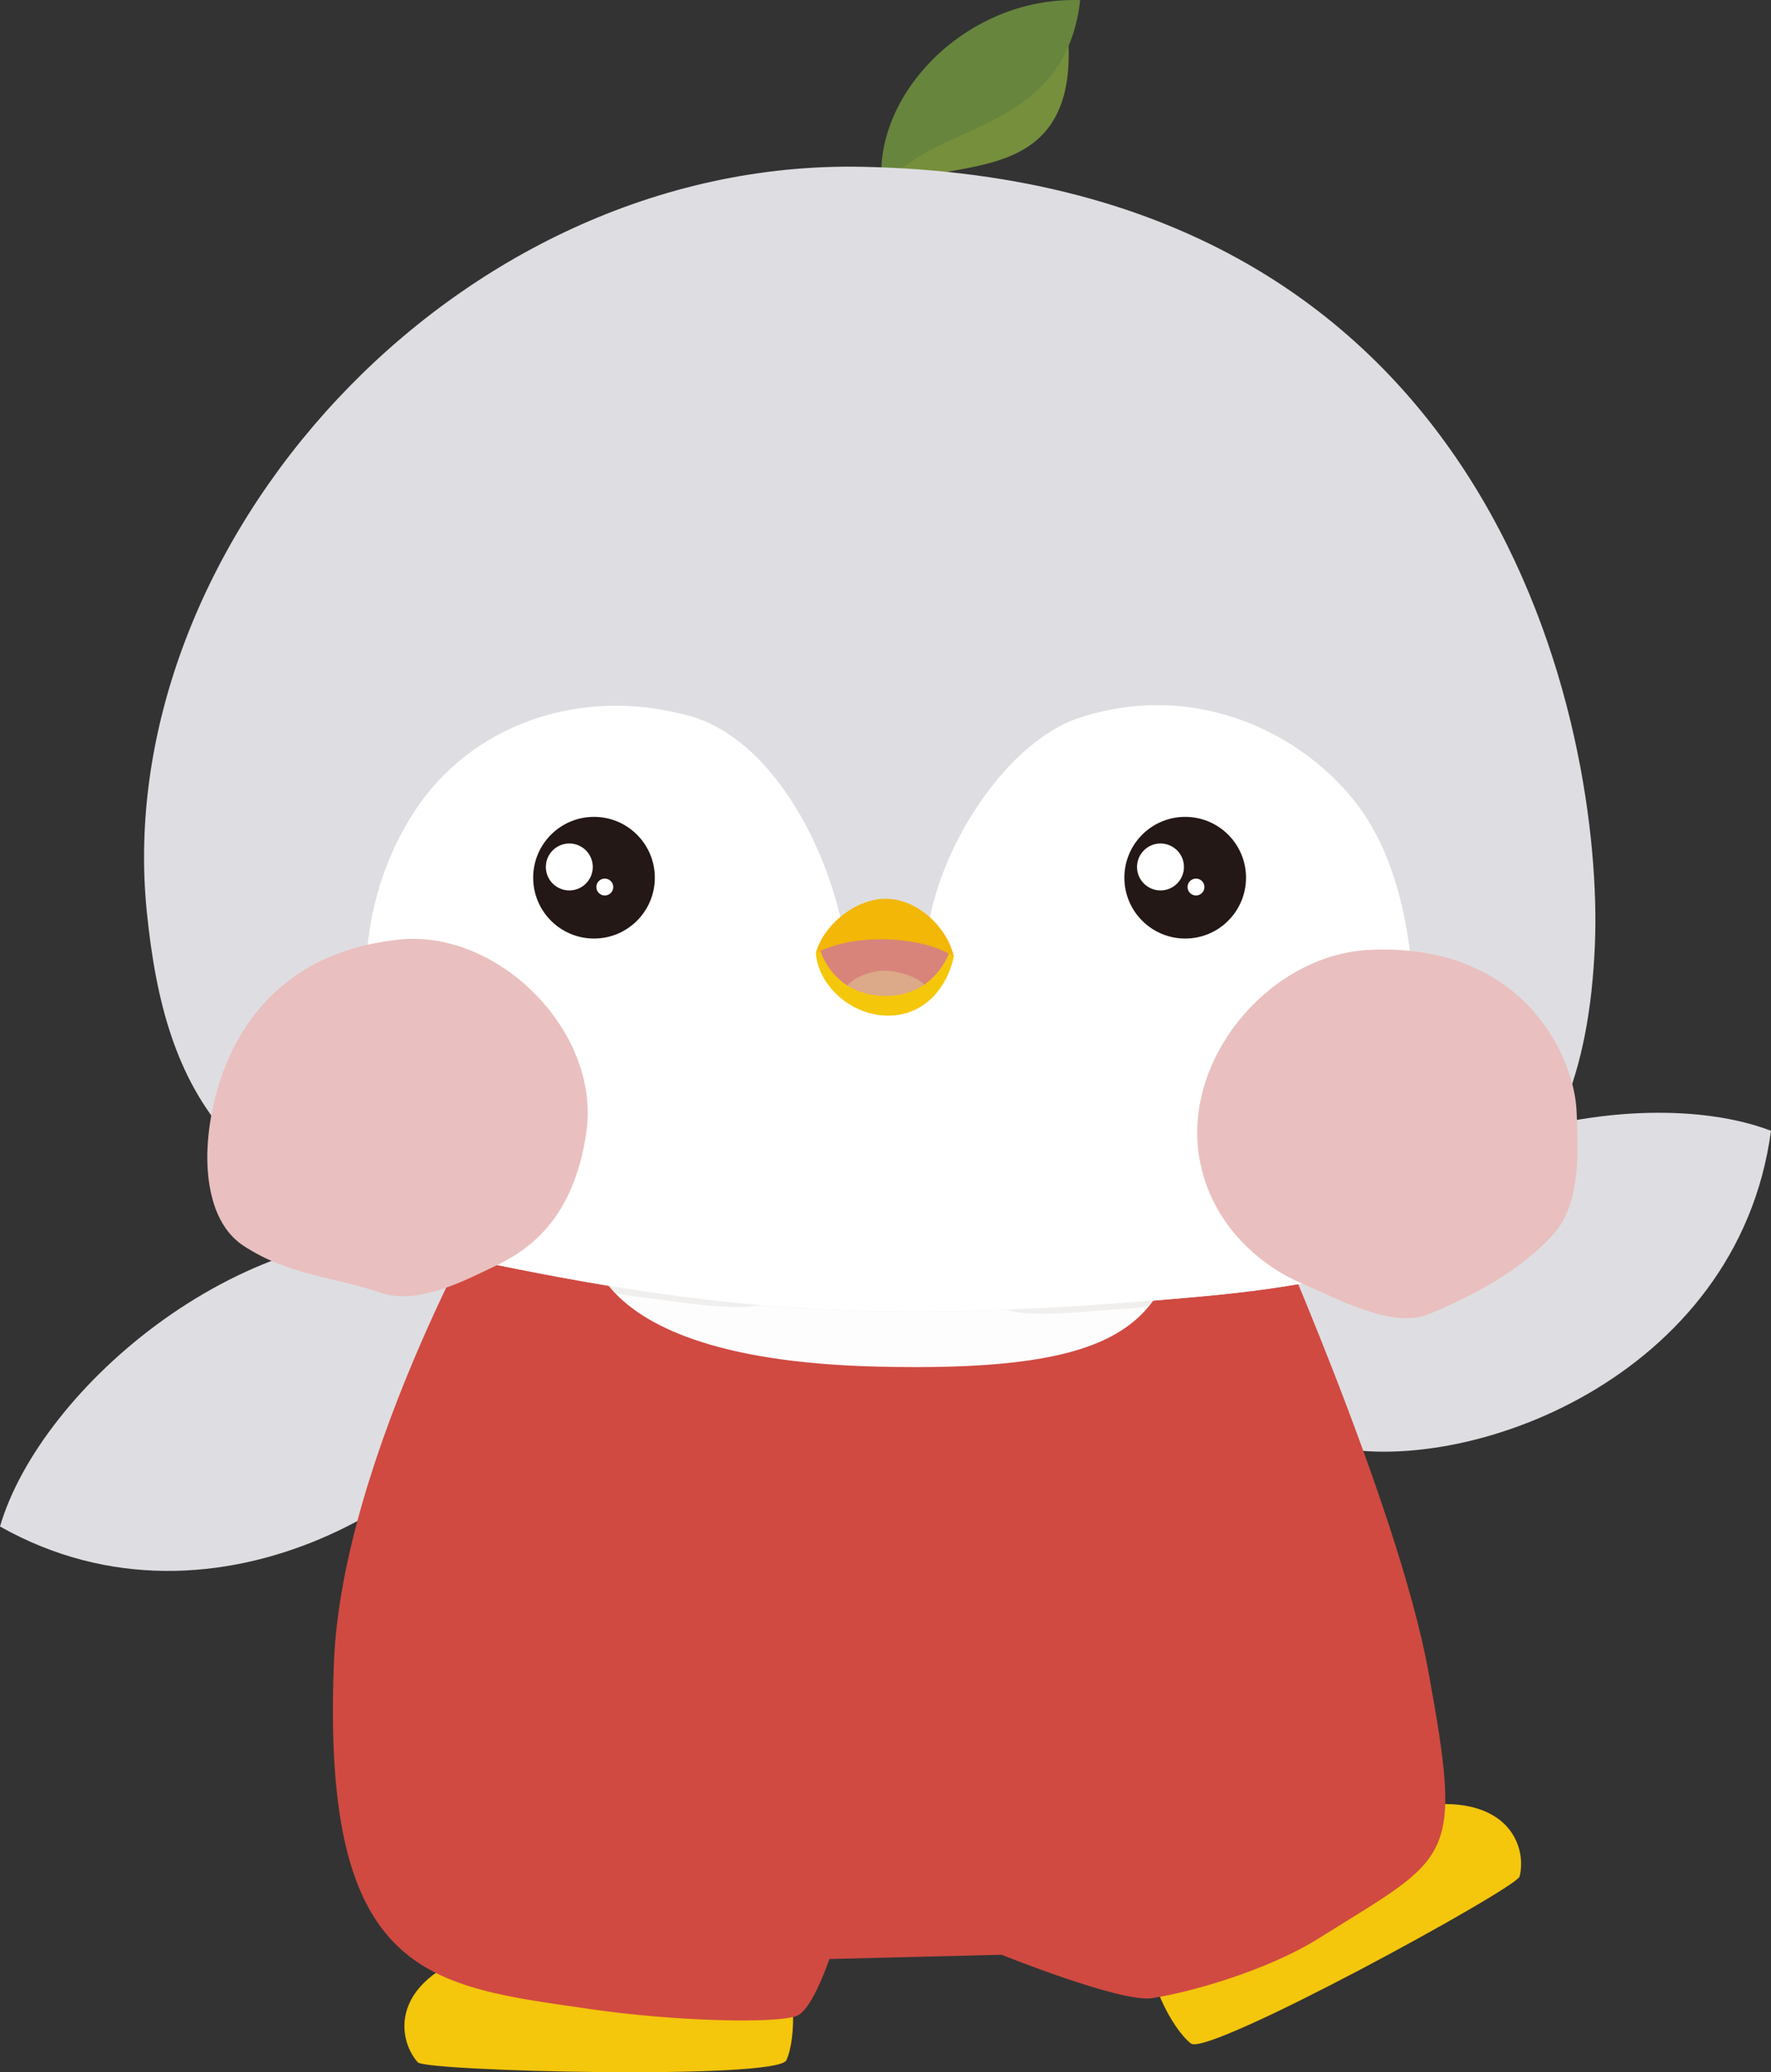
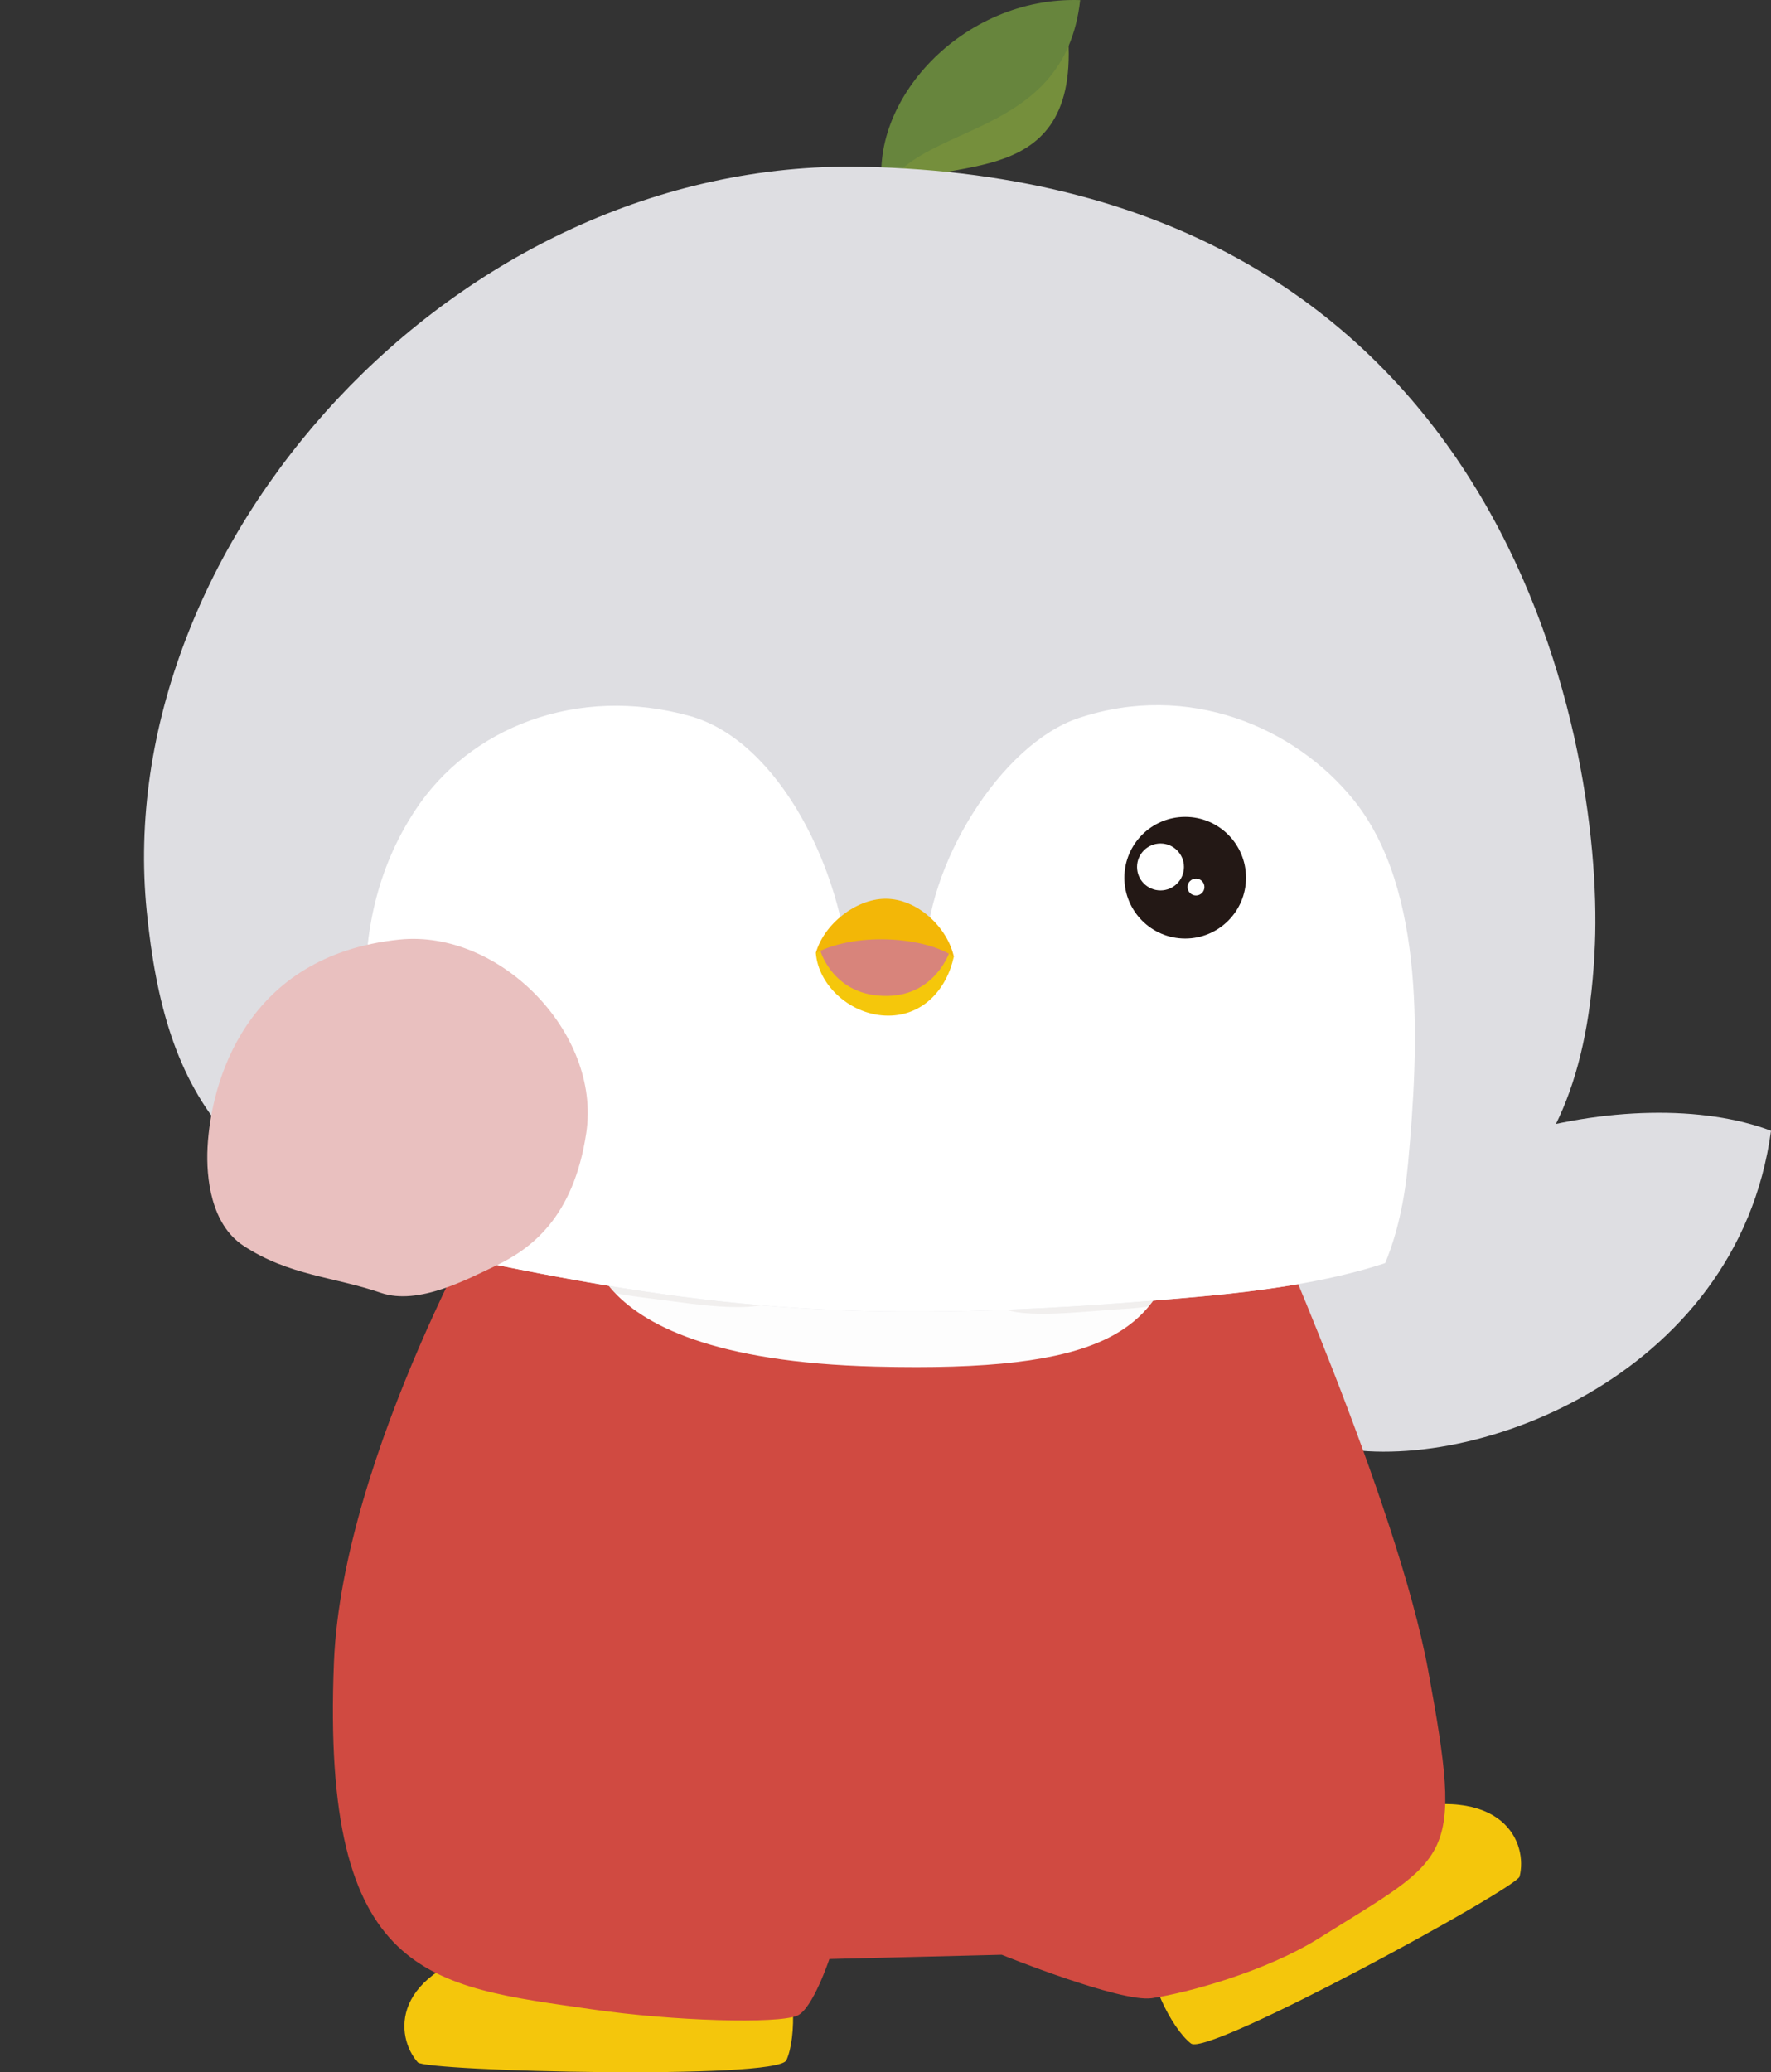
<svg xmlns="http://www.w3.org/2000/svg" id="Layer_2" data-name="Layer 2" viewBox="0 0 217.166 254.027">
  <rect x="0" y="0" width="217.166" height="254.027" fill="#333333" stroke="none" />
  <defs>
    <style>
      .cls-1 {
        fill: #fff;
      }

      .cls-2 {
        fill: #f4c60c;
      }

      .cls-3 {
        clip-path: url(#clippath-2);
      }

      .cls-4 {
        fill: #758f3c;
      }

      .cls-5 {
        clip-path: url(#clippath-1);
      }

      .cls-6 {
        fill: #e9c0bf;
      }

      .cls-7 {
        fill: #fdfdfd;
      }

      .cls-8 {
        fill: #d04a41;
      }

      .cls-9 {
        clip-path: url(#clippath);
      }

      .cls-10 {
        fill: #dca989;
      }

      .cls-11 {
        fill: none;
      }

      .cls-12 {
        fill: #dedee2;
      }

      .cls-13 {
        fill: #f5c70b;
      }

      .cls-14 {
        fill: #d8847b;
      }

      .cls-15 {
        fill: #f3b707;
      }

      .cls-16 {
        fill: #67853d;
      }

      .cls-17 {
        fill: #231815;
      }

      .cls-18 {
        fill: #f1efee;
      }
    </style>
    <clipPath id="clippath">
      <path class="cls-11" d="M105.673,20.445c-49.993-.983-92.201,46.427-87.675,91.304,2.254,22.348,9.887,36.616,42.968,43.329,28.659,5.816,47.974,7.358,86.556,3.83,29.436-2.692,46.755-10.473,48.054-43.202,1.015-25.572-11.301-93.716-89.903-95.261Z" />
    </clipPath>
    <clipPath id="clippath-1">
      <path class="cls-11" d="M105.673,20.445c-49.993-.983-92.201,46.427-87.675,91.304,2.254,22.348,9.887,36.616,42.968,43.329,28.659,5.816,47.974,7.358,86.556,3.83,29.436-2.692,46.755-10.473,48.054-43.202,1.015-25.572-11.301-93.716-89.903-95.261Z" />
    </clipPath>
    <clipPath id="clippath-2">
-       <path class="cls-11" d="M100.063,116.814c2.119-1.978,5.215-3.531,8.102-3.269,6.05,.548,8.78,3.754,8.78,3.754,0,0-2.737,5.455-8.285,5.324-4.709-.111-7.168-3.06-8.596-5.809Z" />
-     </clipPath>
+       </clipPath>
  </defs>
  <g id="_デザイン" data-name="デザイン">
    <g>
-       <path class="cls-2" d="M61.968,238.408c-14.501,3.259-13.447,11.364-10.736,14.407,.983,1.103,44.058,2.169,45.194-.256,1.281-2.737,1.189-10.25-1.074-12.378-6.088-5.726-23.314-4.036-33.384-1.773Z" />
+       <path class="cls-2" d="M61.968,238.408c-14.501,3.259-13.447,11.364-10.736,14.407,.983,1.103,44.058,2.169,45.194-.256,1.281-2.737,1.189-10.25-1.074-12.378-6.088-5.726-23.314-4.036-33.384-1.773" />
      <path class="cls-2" d="M170.194,222.147c14.383-3.743,17.159,3.945,16.142,7.892-.369,1.431-38.174,22.104-40.294,20.468-2.392-1.846-5.751-8.568-4.714-11.496,2.79-7.878,18.877-14.265,28.866-16.864Z" />
-       <path class="cls-12" d="M55.172,151.659c-25.05-3.422-50.259,18.612-55.172,35.466,26.762,15.109,56.861-4.342,63.637-20.308,1.375-3.24,1.811-7.046-.069-10.021-1.88-2.975-5.52-4.745-8.396-5.138Z" />
      <path class="cls-12" d="M155.61,161.258c12.37-22.05,45.146-28.883,61.556-22.643-4.077,30.461-37.74,42.752-54.563,38.535-3.414-.856-6.714-2.802-7.955-6.095s-.459-7.264,.962-9.796Z" />
      <path class="cls-7" d="M68.067,152.704c25.695,.114,54.486,.847,80.18,.961-8.099,13.775-20.078,15.929-36.057,15.91-15.98-.019-38.464-2.829-44.123-16.871Z" />
      <path class="cls-18" d="M95.504,158.376c-.261,3.194-11.077,1.376-14.113,1.005-8.207-1.004-11.895-1.661-10.699-4.5,9.668-1.216,15.839-.214,24.812,3.495Z" />
      <path class="cls-18" d="M121.331,158.857c.968,2.988,8.139,2.217,14.357,1.744,5.264-.4,8.36-.17,7.149-3.727-9.623-1.532-12.417-1.432-21.506,1.982Z" />
      <path class="cls-4" d="M130.992,4.795c1.239,19.776-16.991,13.638-21.982,18.991,.13-5.03,4.371-10.273,7.656-12.884,2.644-2.103,6.148-4.988,14.326-6.107Z" />
      <path class="cls-16" d="M108.292,23.721C106.293,12.471,117.982-.458,132.454,.013c-1.922,17.321-20.131,14.857-24.162,23.708Z" />
      <path class="cls-8" d="M61.173,145.432s-19.178,32.75-20.223,58.319c-1.592,38.963,11.824,39.692,31.68,42.569,9.964,1.444,22.684,1.796,25.121,.775,1.901-.797,3.948-6.947,3.948-6.947l21.133-.523s14.578,5.89,18.411,5.324c4.274-.63,13.947-3.244,20.525-7.37,16.261-10.199,17.694-9.165,13.362-32.792-3.789-20.671-20.398-57.795-20.398-57.795,0,0-7.245,1.434-10.124,4.92-2.726,11.353-9.367,16.32-37.234,15.612-39.714-1.01-35.209-18.463-35.209-18.463l-10.991-3.63Z" />
      <g>
        <path class="cls-12" d="M105.673,20.445c-49.993-.983-92.201,46.427-87.675,91.304,2.254,22.348,9.887,36.616,42.968,43.329,28.659,5.816,47.974,7.358,86.556,3.83,29.436-2.692,46.755-10.473,48.054-43.202,1.015-25.572-11.301-93.716-89.903-95.261Z" />
        <g class="cls-9">
          <path class="cls-1" d="M48.583,144.418c-3.701-13.738-7.138-30.608,2.276-45.011,6.748-10.324,19.978-15.431,33.693-11.647,11.138,3.074,18.77,19.267,19.515,31.383,.215,3.499,4.772,1.971,4.772,1.971,0,0,4.733,1.772,4.68-3.51-.115-11.387,9.194-26.396,18.744-29.579,13.517-4.504,26.535,1.149,33.696,10.002,8.96,11.077,8.013,30.38,6.702,44.567-.701,7.589-3.485,22.292-17.276,24.247-21.705,3.076-56.988,4.561-95.813-4.26-11.327-2.574-9.721-13.458-10.988-18.163Z" />
        </g>
      </g>
      <g>
        <path class="cls-6" d="M25.449,140.661c.41-7.939,4.592-23.516,23.5-25.482,12.246-1.273,24.777,11.399,22.943,23.686-1.551,10.392-6.771,14.265-11.27,16.379-3.23,1.518-9.301,4.821-13.903,3.244-5.841-2.002-11.239-2.101-16.849-5.767-4.011-2.622-4.612-8.36-4.421-12.06Z" />
-         <path class="cls-6" d="M193.329,136.327c-.225-6.807-6.552-20.77-25.371-19.889-12.298,.576-22.984,13.382-20.89,25.515,1.478,8.56,8.01,13.465,12.595,15.383,3.669,1.535,10.942,5.636,15.448,3.8,5.513-2.247,11.589-5.543,15.44-9.908,3.538-4.01,2.901-11.171,2.778-14.902Z" />
        <g>
          <path class="cls-11" d="M105.673,20.445c-49.993-.983-92.201,46.427-87.675,91.304,2.254,22.348,9.887,36.616,42.968,43.329,28.659,5.816,47.974,7.358,86.556,3.83,29.436-2.692,46.755-10.473,48.054-43.202,1.015-25.572-11.301-93.716-89.903-95.261Z" />
          <g class="cls-5">
            <path class="cls-11" d="M48.583,144.418c-3.701-13.738-7.138-30.608,2.276-45.011,6.748-10.324,19.978-15.431,33.693-11.647,11.138,3.074,18.77,19.267,19.515,31.383,.215,3.499,4.772,1.971,4.772,1.971,0,0,4.733,1.772,4.68-3.51-.115-11.387,9.194-26.396,18.744-29.579,13.517-4.504,26.535,1.149,33.696,10.002,8.96,11.077,8.013,30.38,6.702,44.567-.701,7.589-3.485,22.292-17.276,24.247-21.705,3.076-56.988,4.561-95.813-4.26-11.327-2.574-9.721-13.458-10.988-18.163Z" />
          </g>
        </g>
      </g>
      <path class="cls-14" d="M100.063,116.814c2.119-1.978,5.215-3.531,8.102-3.269,6.05,.548,8.78,3.754,8.78,3.754,0,0-2.737,5.455-8.285,5.324-4.709-.111-7.168-3.06-8.596-5.809Z" />
      <g class="cls-3">
        <path class="cls-10" d="M103.72,121.155c.291-.954,2.775-2.269,4.997-2.154,2.133,.111,5.111,1.212,5.156,2.809,.058,2.06-2.959,3.688-5.02,3.737-3.537,.083-5.404-3.506-5.134-4.392Z" />
      </g>
      <path class="cls-13" d="M100.037,116.811c.272-.389,.565-.239,.565-.239,0,0,1.613,5.649,8.262,5.514,5.837-.119,7.559-5.356,7.559-5.356,0,0,.253,.156,.535,.553-.854,3.961-3.741,7.206-8.007,7.222-4.55,.017-8.609-3.651-8.913-7.694Z" />
      <path class="cls-15" d="M100.042,116.816c.982-3.515,4.89-6.609,8.495-6.642,3.979-.036,7.661,3.551,8.432,7.118-3.313-2.333-11.63-3.159-16.927-.476Z" />
      <circle class="cls-17" cx="145.332" cy="107.594" r="7.458" />
      <circle class="cls-1" cx="142.304" cy="106.277" r="2.877" />
      <circle class="cls-1" cx="146.656" cy="108.738" r="1.036" />
-       <circle class="cls-17" cx="72.838" cy="107.594" r="7.458" />
-       <circle class="cls-1" cx="69.811" cy="106.277" r="2.877" />
      <circle class="cls-1" cx="74.162" cy="108.738" r="1.036" />
    </g>
  </g>
</svg>